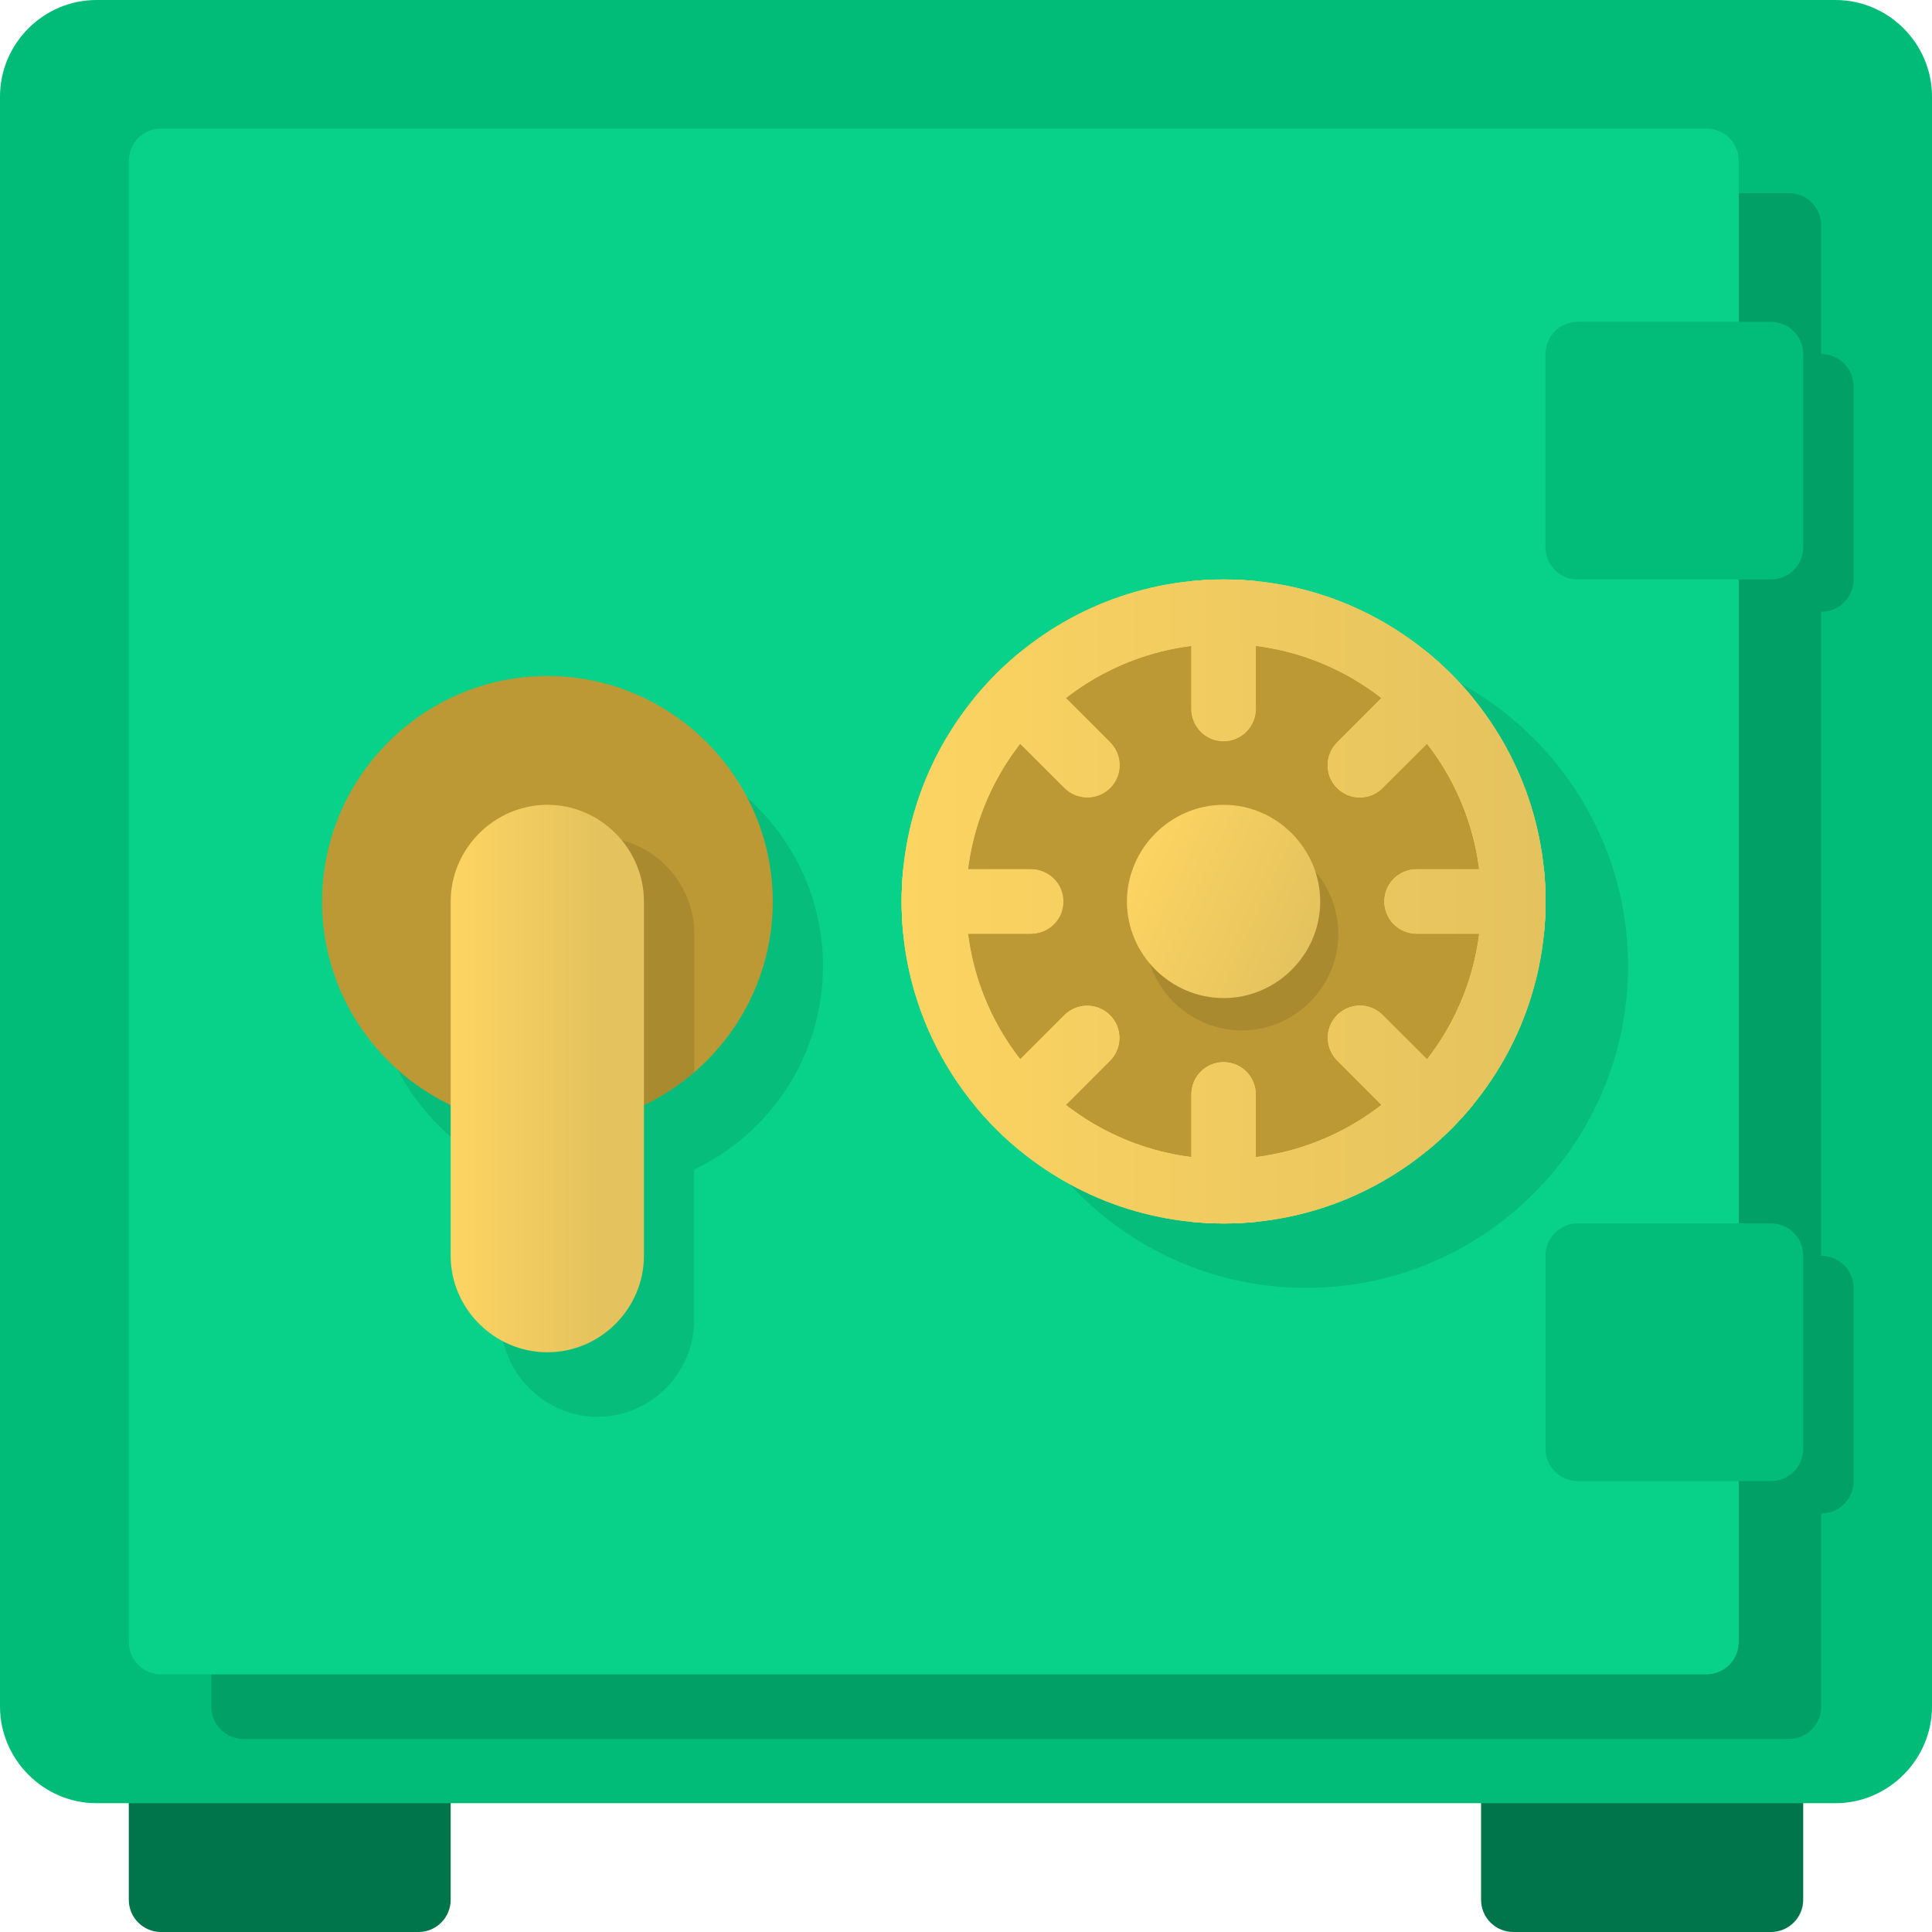
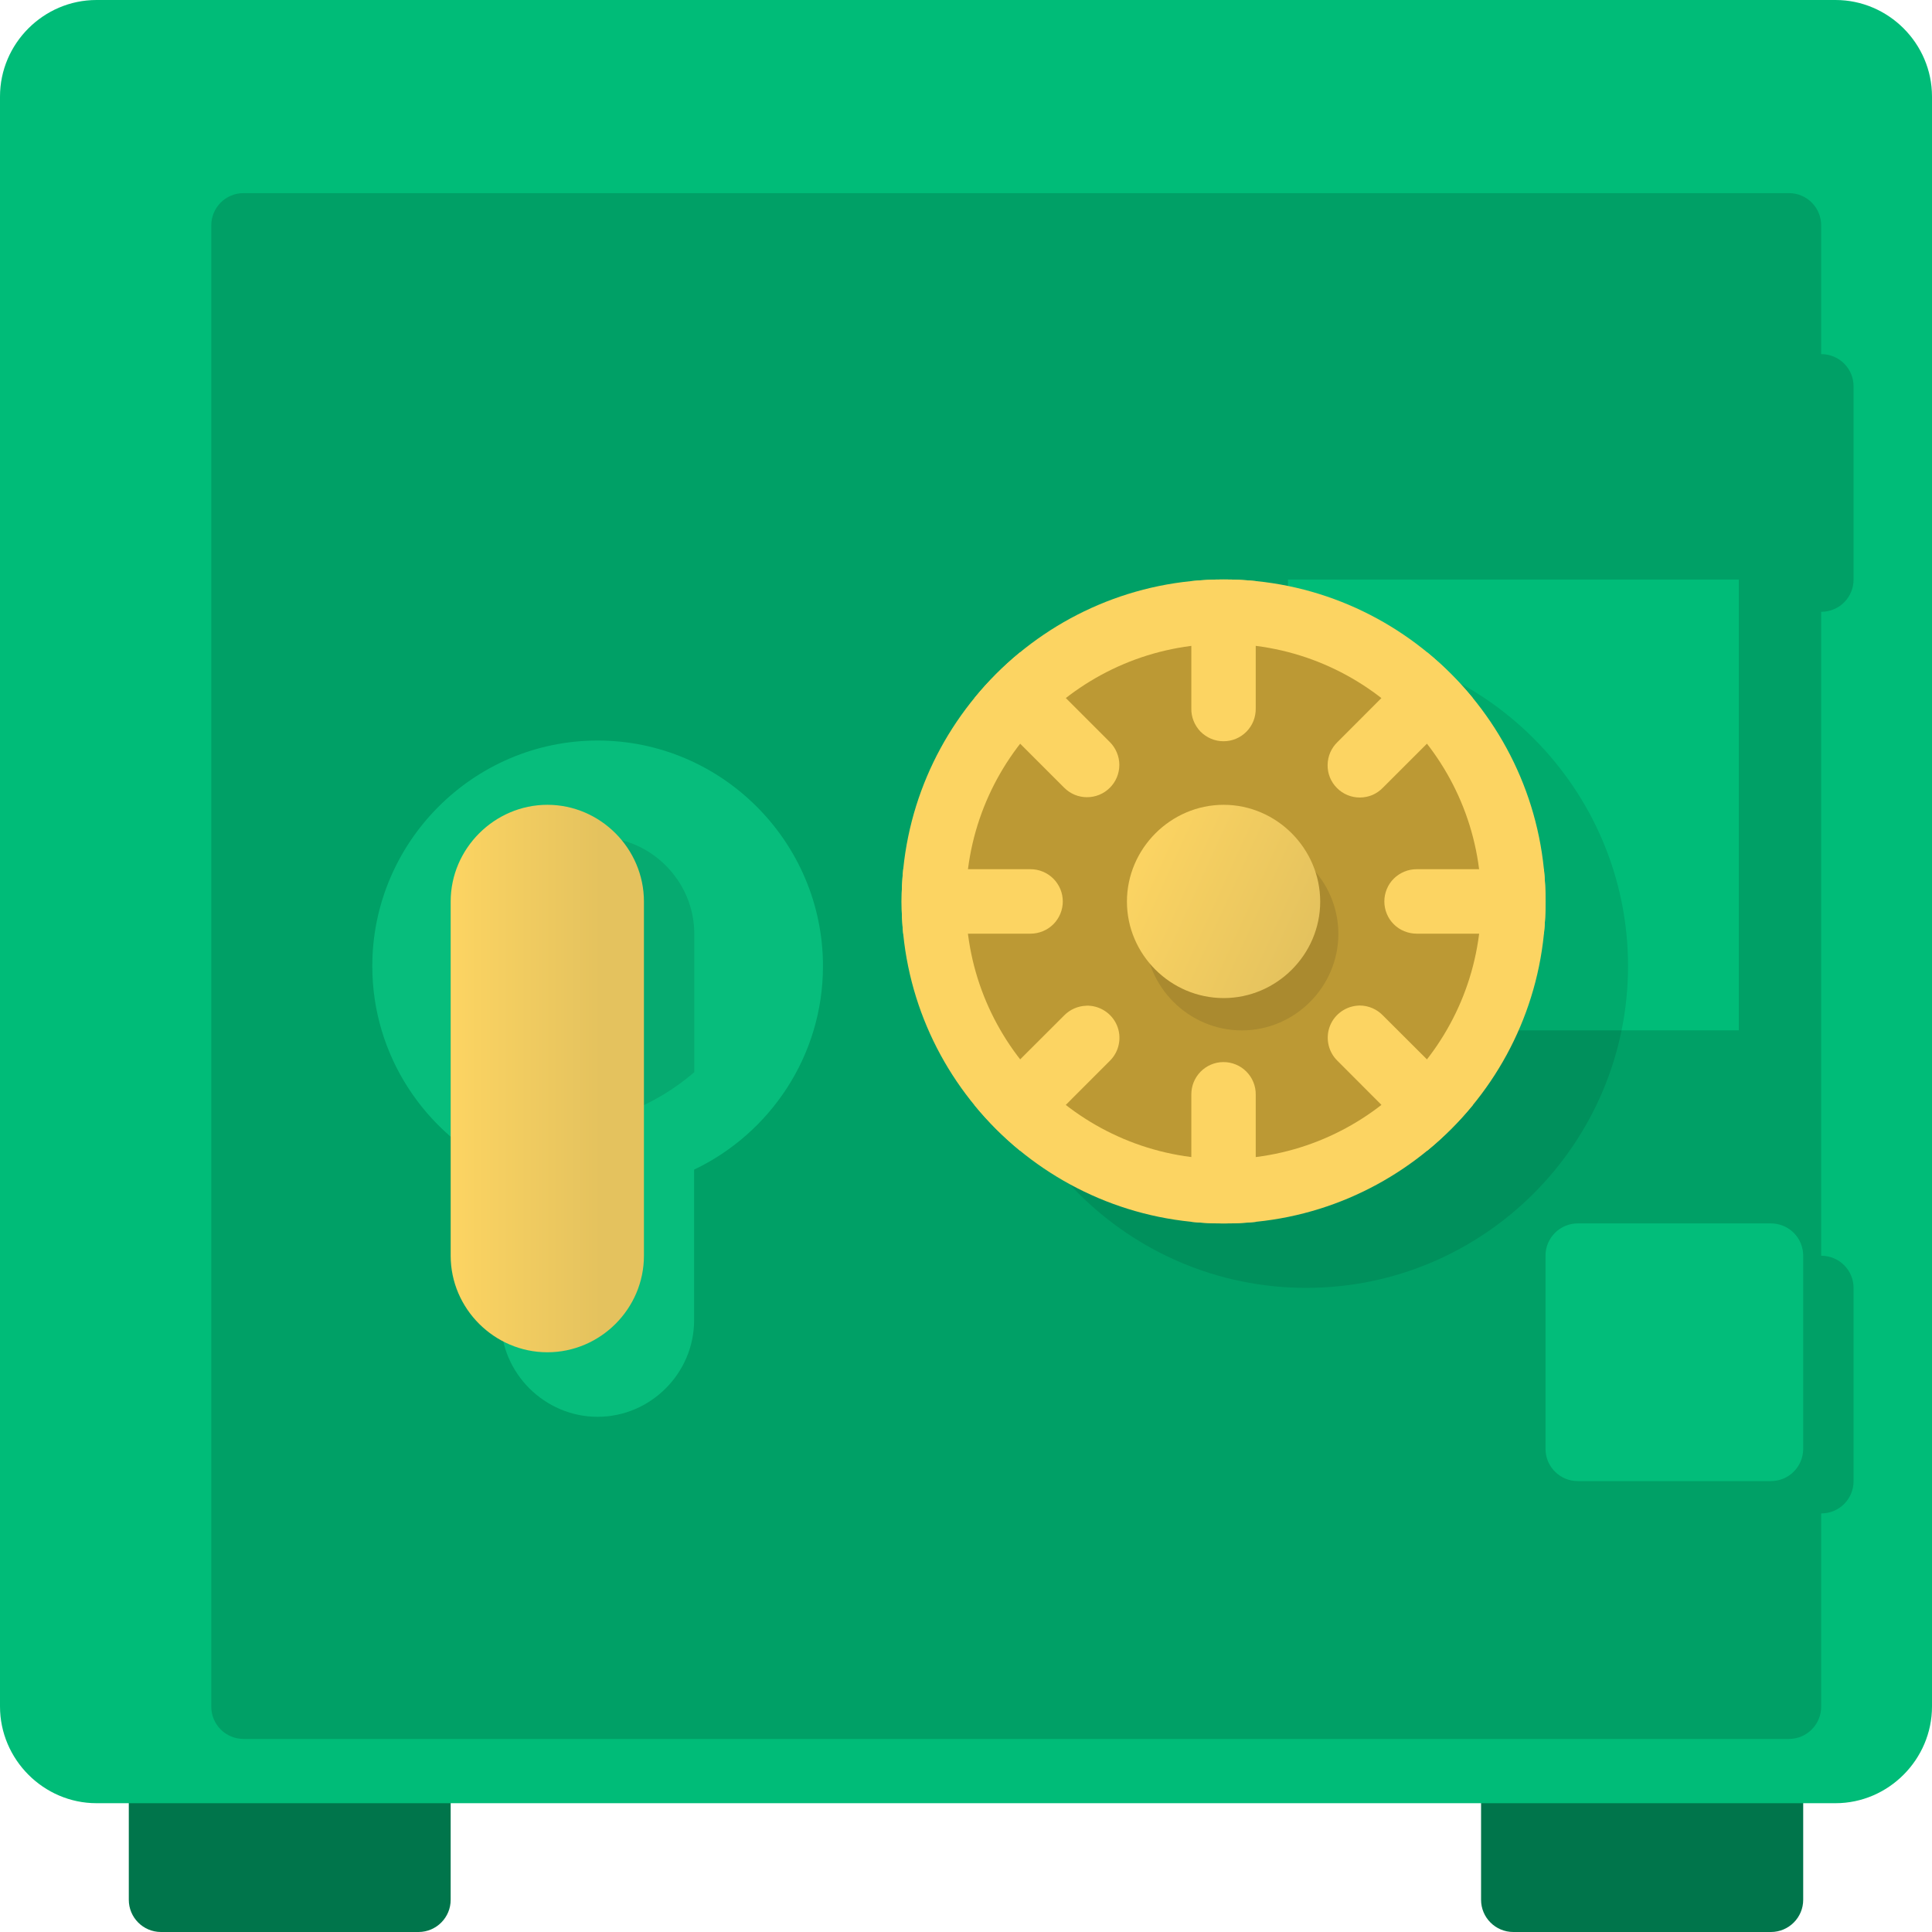
<svg xmlns="http://www.w3.org/2000/svg" width="30" height="30" viewBox="0 0 30 30" fill="none">
  <path d="M22.998 27.498V29.498C22.997 29.776 23.223 30.001 23.5 30H27.501C27.777 29.999 28.001 29.774 28 29.498V27.498H22.998Z" fill="#00754B" />
  <path d="M2 27.498V29.498C1.999 29.774 2.222 29.999 2.498 30H6.5C6.776 29.999 6.999 29.774 6.998 29.498V27.498H2Z" fill="#00754B" />
  <path d="M1.498 0C0.676 0 -0 0.676 -0 1.499V26.498C-0 27.32 0.676 28 1.498 28H28.502C29.324 28 30 27.32 30 26.498V1.499C30 0.676 29.324 0 28.502 0H1.498Z" fill="#00BC78" />
  <path fill-rule="evenodd" clip-rule="evenodd" d="M3.587 3.038C3.648 3.012 3.713 2.999 3.779 2.999H27.781C27.847 2.999 27.912 3.012 27.973 3.038C28.033 3.063 28.088 3.1 28.134 3.147C28.181 3.194 28.217 3.249 28.242 3.31C28.267 3.371 28.279 3.436 28.279 3.502V5.499H28.284C28.349 5.499 28.415 5.512 28.475 5.538C28.536 5.563 28.591 5.6 28.637 5.647C28.683 5.693 28.72 5.749 28.745 5.809C28.77 5.87 28.782 5.935 28.782 6.001V8.998C28.782 9.064 28.77 9.129 28.745 9.189C28.72 9.25 28.683 9.306 28.637 9.352C28.591 9.399 28.536 9.436 28.475 9.461C28.415 9.486 28.349 9.5 28.284 9.5H28.279V19.499H28.284C28.417 19.5 28.544 19.553 28.637 19.647C28.73 19.741 28.783 19.868 28.782 20.001V23.002C28.782 23.134 28.729 23.26 28.636 23.354C28.542 23.447 28.416 23.5 28.284 23.5H28.279V26.5C28.28 26.633 28.227 26.76 28.134 26.854C28.041 26.948 27.914 27.002 27.781 27.002H3.779C3.646 27.002 3.519 26.948 3.426 26.854C3.332 26.76 3.28 26.633 3.281 26.5V3.502C3.28 3.436 3.293 3.371 3.318 3.31C3.343 3.249 3.379 3.194 3.426 3.147C3.472 3.1 3.527 3.063 3.587 3.038ZM20 8.999H27V15.999H20V8.999Z" fill="black" fill-opacity="0.15" />
-   <path d="M2.499 1.996C2.433 1.996 2.368 2.01 2.307 2.035C2.247 2.06 2.191 2.098 2.145 2.144C2.099 2.191 2.062 2.246 2.038 2.307C2.013 2.368 2 2.433 2.001 2.499V25.497C2 25.63 2.052 25.757 2.146 25.852C2.239 25.946 2.366 25.999 2.499 25.999H26.501C26.633 25.999 26.76 25.946 26.854 25.852C26.947 25.757 26.999 25.63 26.999 25.497V2.499C26.999 2.433 26.987 2.368 26.962 2.307C26.937 2.246 26.9 2.191 26.854 2.144C26.808 2.098 26.753 2.06 26.692 2.035C26.631 2.01 26.567 1.996 26.501 1.996H2.499Z" fill="#08D189" />
  <path d="M20.282 9.999C17.526 9.999 15.281 12.245 15.281 15.001C15.281 17.756 17.526 19.998 20.282 19.998C23.038 19.998 25.28 17.756 25.28 15.001C25.28 12.245 23.038 9.999 20.282 9.999Z" fill="black" fill-opacity="0.1" />
-   <path d="M27.501 4.997C27.567 4.998 27.632 5.011 27.692 5.036C27.753 5.061 27.808 5.098 27.854 5.145C27.901 5.192 27.937 5.247 27.962 5.308C27.987 5.369 28 5.434 28 5.499V8.496C28 8.562 27.987 8.627 27.962 8.688C27.937 8.749 27.901 8.804 27.854 8.851C27.808 8.897 27.753 8.934 27.692 8.96C27.632 8.985 27.567 8.998 27.501 8.998H24.5C24.434 8.999 24.369 8.986 24.308 8.961C24.247 8.936 24.192 8.899 24.145 8.852C24.098 8.805 24.061 8.75 24.036 8.689C24.011 8.628 23.998 8.562 23.998 8.496V5.499C23.998 5.433 24.011 5.368 24.036 5.307C24.061 5.246 24.098 5.19 24.145 5.144C24.192 5.097 24.247 5.06 24.308 5.035C24.369 5.01 24.434 4.997 24.5 4.997H27.501Z" fill="#02BD7A" />
  <path d="M24.501 18.997C24.435 18.997 24.369 19.01 24.308 19.035C24.247 19.06 24.192 19.097 24.145 19.144C24.099 19.19 24.062 19.246 24.036 19.307C24.011 19.368 23.998 19.433 23.999 19.499V22.5C23.999 22.633 24.052 22.76 24.147 22.853C24.241 22.947 24.368 22.999 24.501 22.998H27.502C27.634 22.998 27.76 22.945 27.853 22.852C27.947 22.758 27.999 22.632 28 22.5V19.499C28 19.366 27.948 19.239 27.855 19.145C27.761 19.051 27.634 18.998 27.502 18.997H24.501Z" fill="#02BD7A" />
  <path d="M19.001 8.998C16.245 8.998 14 11.245 14 14C14 16.756 16.245 18.997 19.001 18.997C21.756 18.997 23.999 16.756 23.999 14C23.999 11.245 21.756 8.998 19.001 8.998Z" fill="#FCD462" />
  <path fill-rule="evenodd" clip-rule="evenodd" d="M5.781 15.002C5.781 13.074 7.353 11.499 9.28 11.499C11.207 11.499 12.779 13.074 12.779 15.002C12.779 16.393 11.959 17.599 10.778 18.162V20.501C10.778 21.323 10.102 22 9.28 22C8.457 22 7.778 21.323 7.778 20.501V18.161C6.599 17.597 5.781 16.392 5.781 15.002Z" fill="#07BD7C" />
-   <path d="M8.5 10.497C6.573 10.497 5.001 12.072 5.001 14C5.001 15.927 6.573 17.499 8.5 17.499C10.427 17.499 11.999 15.927 11.999 14C11.999 12.072 10.427 10.497 8.5 10.497Z" fill="#BC9934" />
  <path fill-rule="evenodd" clip-rule="evenodd" d="M10.781 16.649C10.168 17.178 9.37 17.499 8.5 17.499C8.254 17.499 8.013 17.473 7.781 17.424V14.501C7.781 13.679 8.461 12.999 9.283 12.999C10.105 12.999 10.781 13.679 10.781 14.501V16.649Z" fill="black" fill-opacity="0.1" />
  <path d="M8.5 12.497C7.678 12.497 6.998 13.177 6.998 13.999V19.499C6.998 20.322 7.678 20.998 8.5 20.998C9.322 20.998 9.999 20.322 9.999 19.499V13.999C9.999 13.177 9.322 12.497 8.5 12.497Z" fill="url(#paint0_linear)" />
  <path d="M19 9.998C16.796 9.998 14.999 11.795 14.999 14C14.999 16.204 16.796 17.998 19 17.998C21.205 17.998 22.999 16.204 22.999 14C22.999 11.795 21.205 9.998 19 9.998Z" fill="#BC9934" />
  <path d="M19.001 8.998C18.831 8.998 18.664 9.007 18.499 9.024V10.999C18.497 11.065 18.509 11.132 18.534 11.194C18.558 11.255 18.595 11.312 18.641 11.36C18.688 11.407 18.744 11.445 18.805 11.471C18.866 11.497 18.932 11.51 18.999 11.51C19.066 11.51 19.131 11.497 19.193 11.471C19.254 11.445 19.31 11.407 19.356 11.36C19.403 11.312 19.44 11.255 19.464 11.194C19.488 11.132 19.5 11.065 19.499 10.999V9.023C19.335 9.006 19.169 8.998 19.001 8.998V8.998ZM15.84 10.129C15.58 10.341 15.344 10.579 15.132 10.839L16.524 12.231C16.571 12.278 16.626 12.315 16.687 12.341C16.748 12.366 16.813 12.379 16.879 12.379C16.945 12.379 17.01 12.366 17.071 12.341C17.132 12.316 17.187 12.279 17.234 12.232C17.281 12.185 17.318 12.13 17.343 12.069C17.368 12.008 17.381 11.943 17.381 11.877C17.381 11.811 17.368 11.746 17.342 11.685C17.317 11.624 17.28 11.569 17.233 11.522L15.84 10.129ZM22.16 10.129L20.769 11.522C20.721 11.568 20.683 11.623 20.656 11.684C20.63 11.745 20.616 11.811 20.615 11.877C20.614 11.944 20.626 12.01 20.651 12.072C20.676 12.133 20.713 12.189 20.76 12.236C20.807 12.284 20.863 12.321 20.924 12.346C20.986 12.372 21.052 12.384 21.118 12.384C21.185 12.383 21.251 12.37 21.312 12.344C21.373 12.317 21.428 12.279 21.474 12.231L22.868 10.838C22.656 10.579 22.419 10.341 22.16 10.129ZM14.026 13.497C14.009 13.662 14 13.83 14 14C14 14.168 14.009 14.334 14.025 14.498H16.001C16.067 14.498 16.132 14.485 16.193 14.46C16.254 14.435 16.309 14.399 16.356 14.352C16.402 14.306 16.439 14.25 16.465 14.189C16.49 14.129 16.503 14.063 16.503 13.998C16.503 13.932 16.49 13.866 16.465 13.806C16.439 13.745 16.402 13.689 16.356 13.643C16.309 13.597 16.254 13.56 16.193 13.535C16.132 13.509 16.067 13.497 16.001 13.497H14.026ZM21.998 13.497C21.932 13.497 21.867 13.509 21.806 13.535C21.745 13.56 21.689 13.597 21.643 13.643C21.596 13.689 21.559 13.745 21.534 13.806C21.509 13.866 21.496 13.932 21.496 13.998C21.496 14.063 21.509 14.129 21.534 14.189C21.559 14.25 21.596 14.306 21.643 14.352C21.689 14.399 21.745 14.435 21.806 14.46C21.867 14.485 21.932 14.498 21.998 14.498H23.974C23.991 14.334 23.999 14.168 23.999 14C23.999 13.83 23.99 13.662 23.974 13.497H21.998ZM21.116 15.613C21.099 15.614 21.081 15.615 21.064 15.617C20.97 15.627 20.88 15.664 20.806 15.723C20.731 15.782 20.675 15.861 20.644 15.951C20.613 16.041 20.609 16.138 20.631 16.231C20.653 16.323 20.701 16.407 20.769 16.473L22.161 17.868C22.42 17.656 22.657 17.419 22.869 17.16L21.474 15.768C21.428 15.72 21.372 15.681 21.311 15.655C21.249 15.628 21.183 15.614 21.116 15.614V15.613ZM16.868 15.617C16.738 15.621 16.615 15.675 16.524 15.768L15.131 17.159C15.343 17.418 15.579 17.656 15.839 17.868L17.233 16.473C17.305 16.402 17.354 16.312 17.373 16.213C17.393 16.114 17.382 16.012 17.343 15.92C17.303 15.827 17.237 15.749 17.152 15.695C17.067 15.641 16.968 15.613 16.868 15.616V15.617ZM18.994 16.492C18.861 16.493 18.735 16.547 18.642 16.642C18.549 16.737 18.498 16.864 18.499 16.997V18.973C18.664 18.989 18.831 18.998 19.001 18.998C19.169 18.998 19.335 18.99 19.499 18.974V16.997C19.5 16.93 19.487 16.864 19.462 16.803C19.437 16.741 19.399 16.685 19.352 16.638C19.305 16.591 19.25 16.554 19.188 16.529C19.126 16.504 19.06 16.491 18.994 16.492Z" fill="#FCD462" />
  <path d="M19.283 12.999C18.46 12.999 17.781 13.679 17.781 14.502C17.781 15.324 18.46 16 19.283 16C20.105 16 20.782 15.324 20.782 14.502C20.782 13.679 20.105 12.999 19.283 12.999Z" fill="black" fill-opacity="0.1" />
  <path d="M19.001 12.497C18.178 12.497 17.499 13.178 17.499 14C17.499 14.822 18.178 15.498 19.001 15.498C19.823 15.498 20.5 14.822 20.5 14C20.5 13.178 19.823 12.497 19.001 12.497Z" fill="url(#paint1_linear)" />
-   <path d="M14.001 13.997C14.001 14.166 14.01 14.334 14.027 14.499H16.002C16.068 14.5 16.134 14.489 16.196 14.464C16.258 14.44 16.315 14.403 16.362 14.356C16.41 14.31 16.448 14.254 16.474 14.193C16.499 14.131 16.513 14.066 16.513 13.999C16.513 13.932 16.499 13.866 16.474 13.805C16.448 13.743 16.41 13.688 16.362 13.641C16.315 13.595 16.258 13.558 16.196 13.534C16.134 13.509 16.068 13.497 16.002 13.499H14.026C14.009 13.663 14.001 13.829 14.001 13.997H14.001ZM15.131 17.158C15.344 17.417 15.582 17.654 15.841 17.866L17.234 16.474C17.281 16.427 17.318 16.372 17.343 16.311C17.369 16.25 17.381 16.185 17.382 16.119C17.382 16.053 17.369 15.988 17.344 15.927C17.318 15.866 17.281 15.81 17.235 15.764C17.188 15.717 17.133 15.68 17.072 15.655C17.011 15.63 16.946 15.617 16.88 15.617C16.814 15.617 16.748 15.63 16.688 15.655C16.627 15.681 16.572 15.718 16.525 15.764L15.131 17.158ZM15.131 10.838L16.525 12.228C16.571 12.276 16.626 12.315 16.687 12.341C16.748 12.368 16.814 12.382 16.88 12.383C16.947 12.384 17.013 12.371 17.074 12.346C17.136 12.321 17.192 12.284 17.239 12.238C17.286 12.191 17.324 12.135 17.349 12.073C17.374 12.012 17.387 11.946 17.387 11.879C17.386 11.813 17.372 11.747 17.346 11.686C17.32 11.625 17.282 11.569 17.234 11.523L15.84 10.13C15.581 10.341 15.344 10.579 15.131 10.838ZM18.5 18.971C18.665 18.988 18.833 18.998 19.003 18.998C19.171 18.998 19.337 18.989 19.501 18.973V16.997C19.501 16.931 19.488 16.866 19.463 16.805C19.438 16.744 19.401 16.689 19.355 16.642C19.308 16.595 19.253 16.558 19.192 16.533C19.131 16.508 19.066 16.495 19 16.495C18.934 16.495 18.869 16.508 18.808 16.533C18.747 16.558 18.692 16.595 18.646 16.642C18.599 16.689 18.562 16.744 18.537 16.805C18.512 16.866 18.499 16.931 18.5 16.997V18.971ZM18.5 11C18.499 11.066 18.512 11.131 18.537 11.192C18.562 11.253 18.599 11.308 18.646 11.355C18.692 11.402 18.747 11.438 18.808 11.464C18.869 11.489 18.934 11.502 19 11.502C19.066 11.502 19.131 11.489 19.192 11.464C19.253 11.438 19.308 11.402 19.355 11.355C19.401 11.308 19.438 11.253 19.463 11.192C19.488 11.131 19.501 11.066 19.501 11V9.023C19.337 9.007 19.171 8.999 19.003 8.999C18.833 8.999 18.665 9.008 18.5 9.024V11ZM20.616 11.882C20.616 11.899 20.617 11.916 20.62 11.933C20.63 12.028 20.666 12.118 20.726 12.192C20.785 12.266 20.864 12.322 20.954 12.353C21.044 12.384 21.141 12.389 21.233 12.367C21.326 12.345 21.41 12.297 21.476 12.228L22.871 10.837C22.659 10.578 22.421 10.341 22.163 10.129L20.771 11.523C20.723 11.57 20.684 11.625 20.657 11.687C20.631 11.748 20.617 11.815 20.617 11.882H20.616ZM20.62 16.13C20.623 16.26 20.678 16.383 20.771 16.474L22.162 17.867C22.421 17.655 22.659 17.418 22.871 17.159L21.475 15.764C21.405 15.693 21.314 15.644 21.216 15.624C21.117 15.605 21.015 15.616 20.922 15.655C20.83 15.694 20.752 15.761 20.698 15.846C20.643 15.93 20.616 16.029 20.619 16.13H20.62ZM21.495 14.004C21.496 14.136 21.55 14.263 21.645 14.356C21.739 14.449 21.867 14.5 22 14.499H23.975C23.992 14.334 24 14.166 24 13.997C24 13.829 23.993 13.663 23.976 13.499H22C21.933 13.498 21.867 13.511 21.805 13.536C21.744 13.561 21.688 13.598 21.641 13.645C21.594 13.692 21.557 13.748 21.532 13.81C21.507 13.871 21.494 13.937 21.495 14.004Z" fill="url(#paint2_linear)" />
-   <path fill-rule="evenodd" clip-rule="evenodd" d="M19.002 18.998C16.246 18.998 14 16.752 14 13.997C14 11.241 16.246 8.999 19.002 8.999C21.757 8.999 23.999 11.241 23.999 13.997C23.999 16.752 21.757 18.998 19.002 18.998ZM19.003 17.998C16.798 17.998 15.001 16.201 15.001 13.997C15.001 11.792 16.798 9.998 19.003 9.998C21.207 9.998 23.001 11.792 23.001 13.997C23.001 16.201 21.207 17.998 19.003 17.998Z" fill="url(#paint3_linear)" />
  <defs>
    <linearGradient id="paint0_linear" x1="7.031" y1="17.499" x2="9.781" y2="17.499" gradientUnits="userSpaceOnUse">
      <stop stop-color="#FCD462" />
      <stop offset="0.838" stop-color="#E4C25E" />
    </linearGradient>
    <linearGradient id="paint1_linear" x1="17.531" y1="13.499" x2="20.281" y2="14.749" gradientUnits="userSpaceOnUse">
      <stop stop-color="#FCD462" />
      <stop offset="1" stop-color="#E4C25E" />
    </linearGradient>
    <linearGradient id="paint2_linear" x1="14.001" y1="13.998" x2="24" y2="13.998" gradientUnits="userSpaceOnUse">
      <stop stop-color="#FCD462" />
      <stop offset="1" stop-color="#E4C25E" />
    </linearGradient>
    <linearGradient id="paint3_linear" x1="14" y1="13.998" x2="23.999" y2="13.998" gradientUnits="userSpaceOnUse">
      <stop stop-color="#FCD462" />
      <stop offset="1" stop-color="#E4C25E" />
    </linearGradient>
  </defs>
</svg>